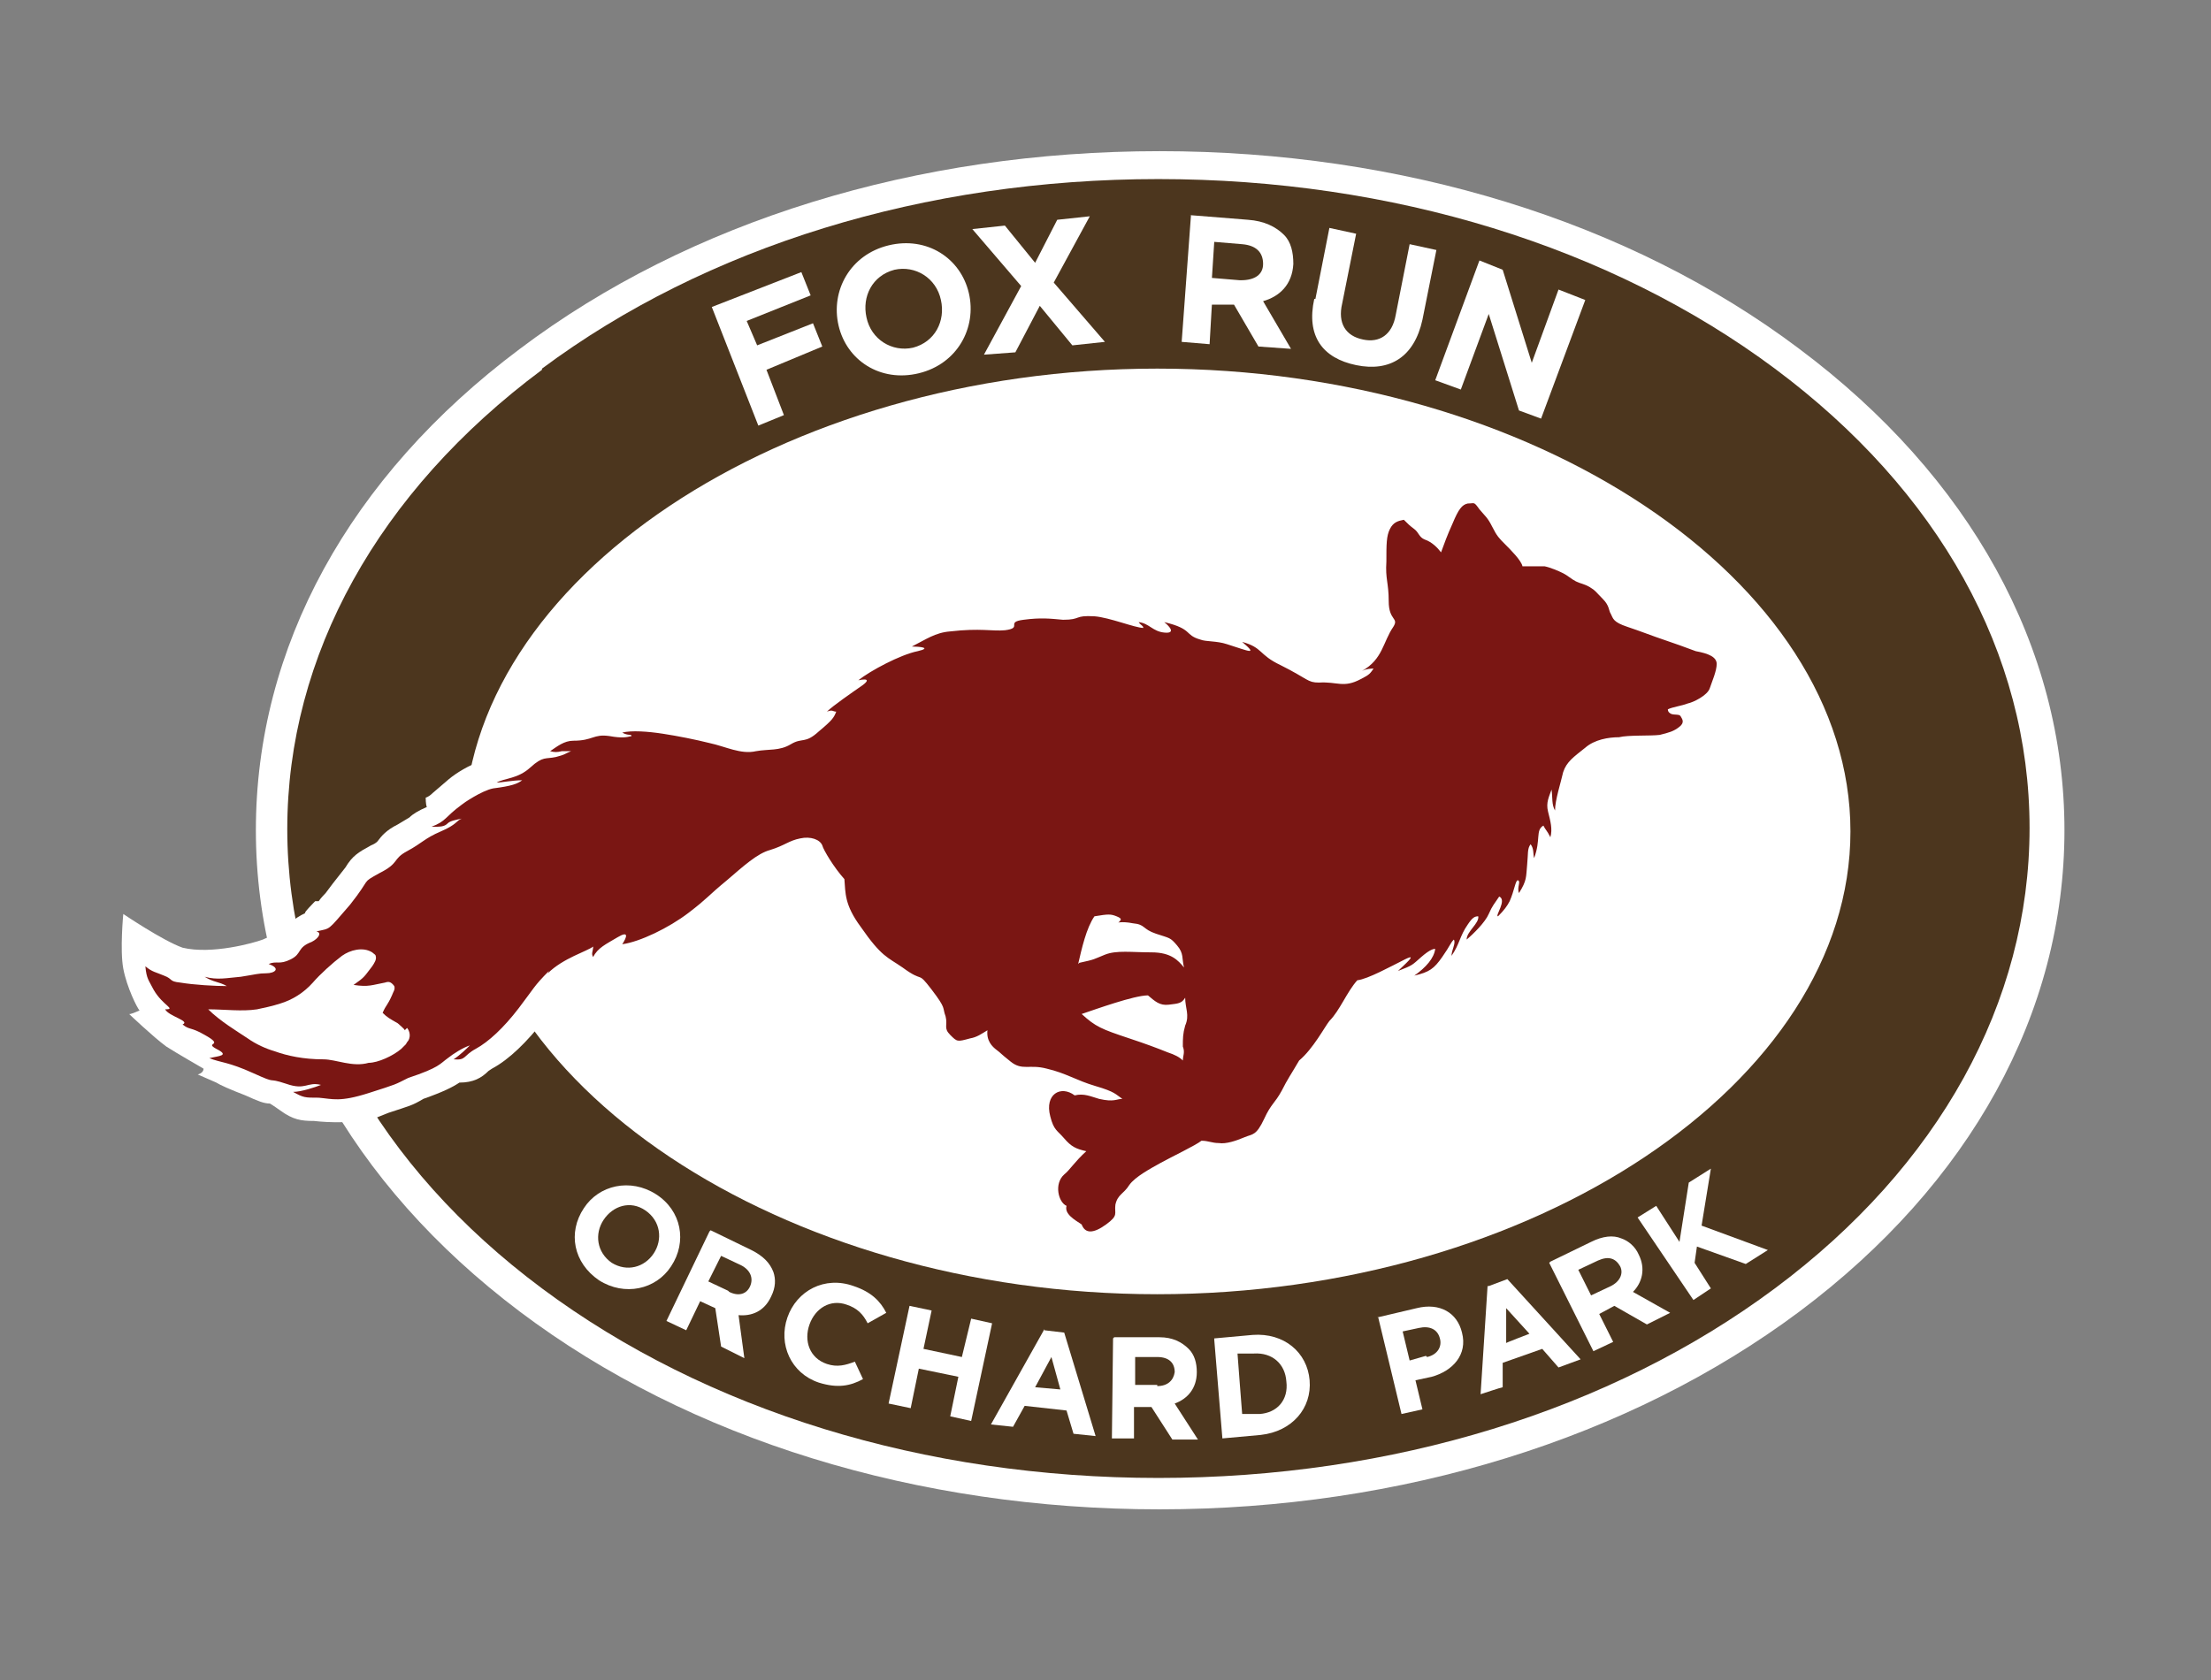
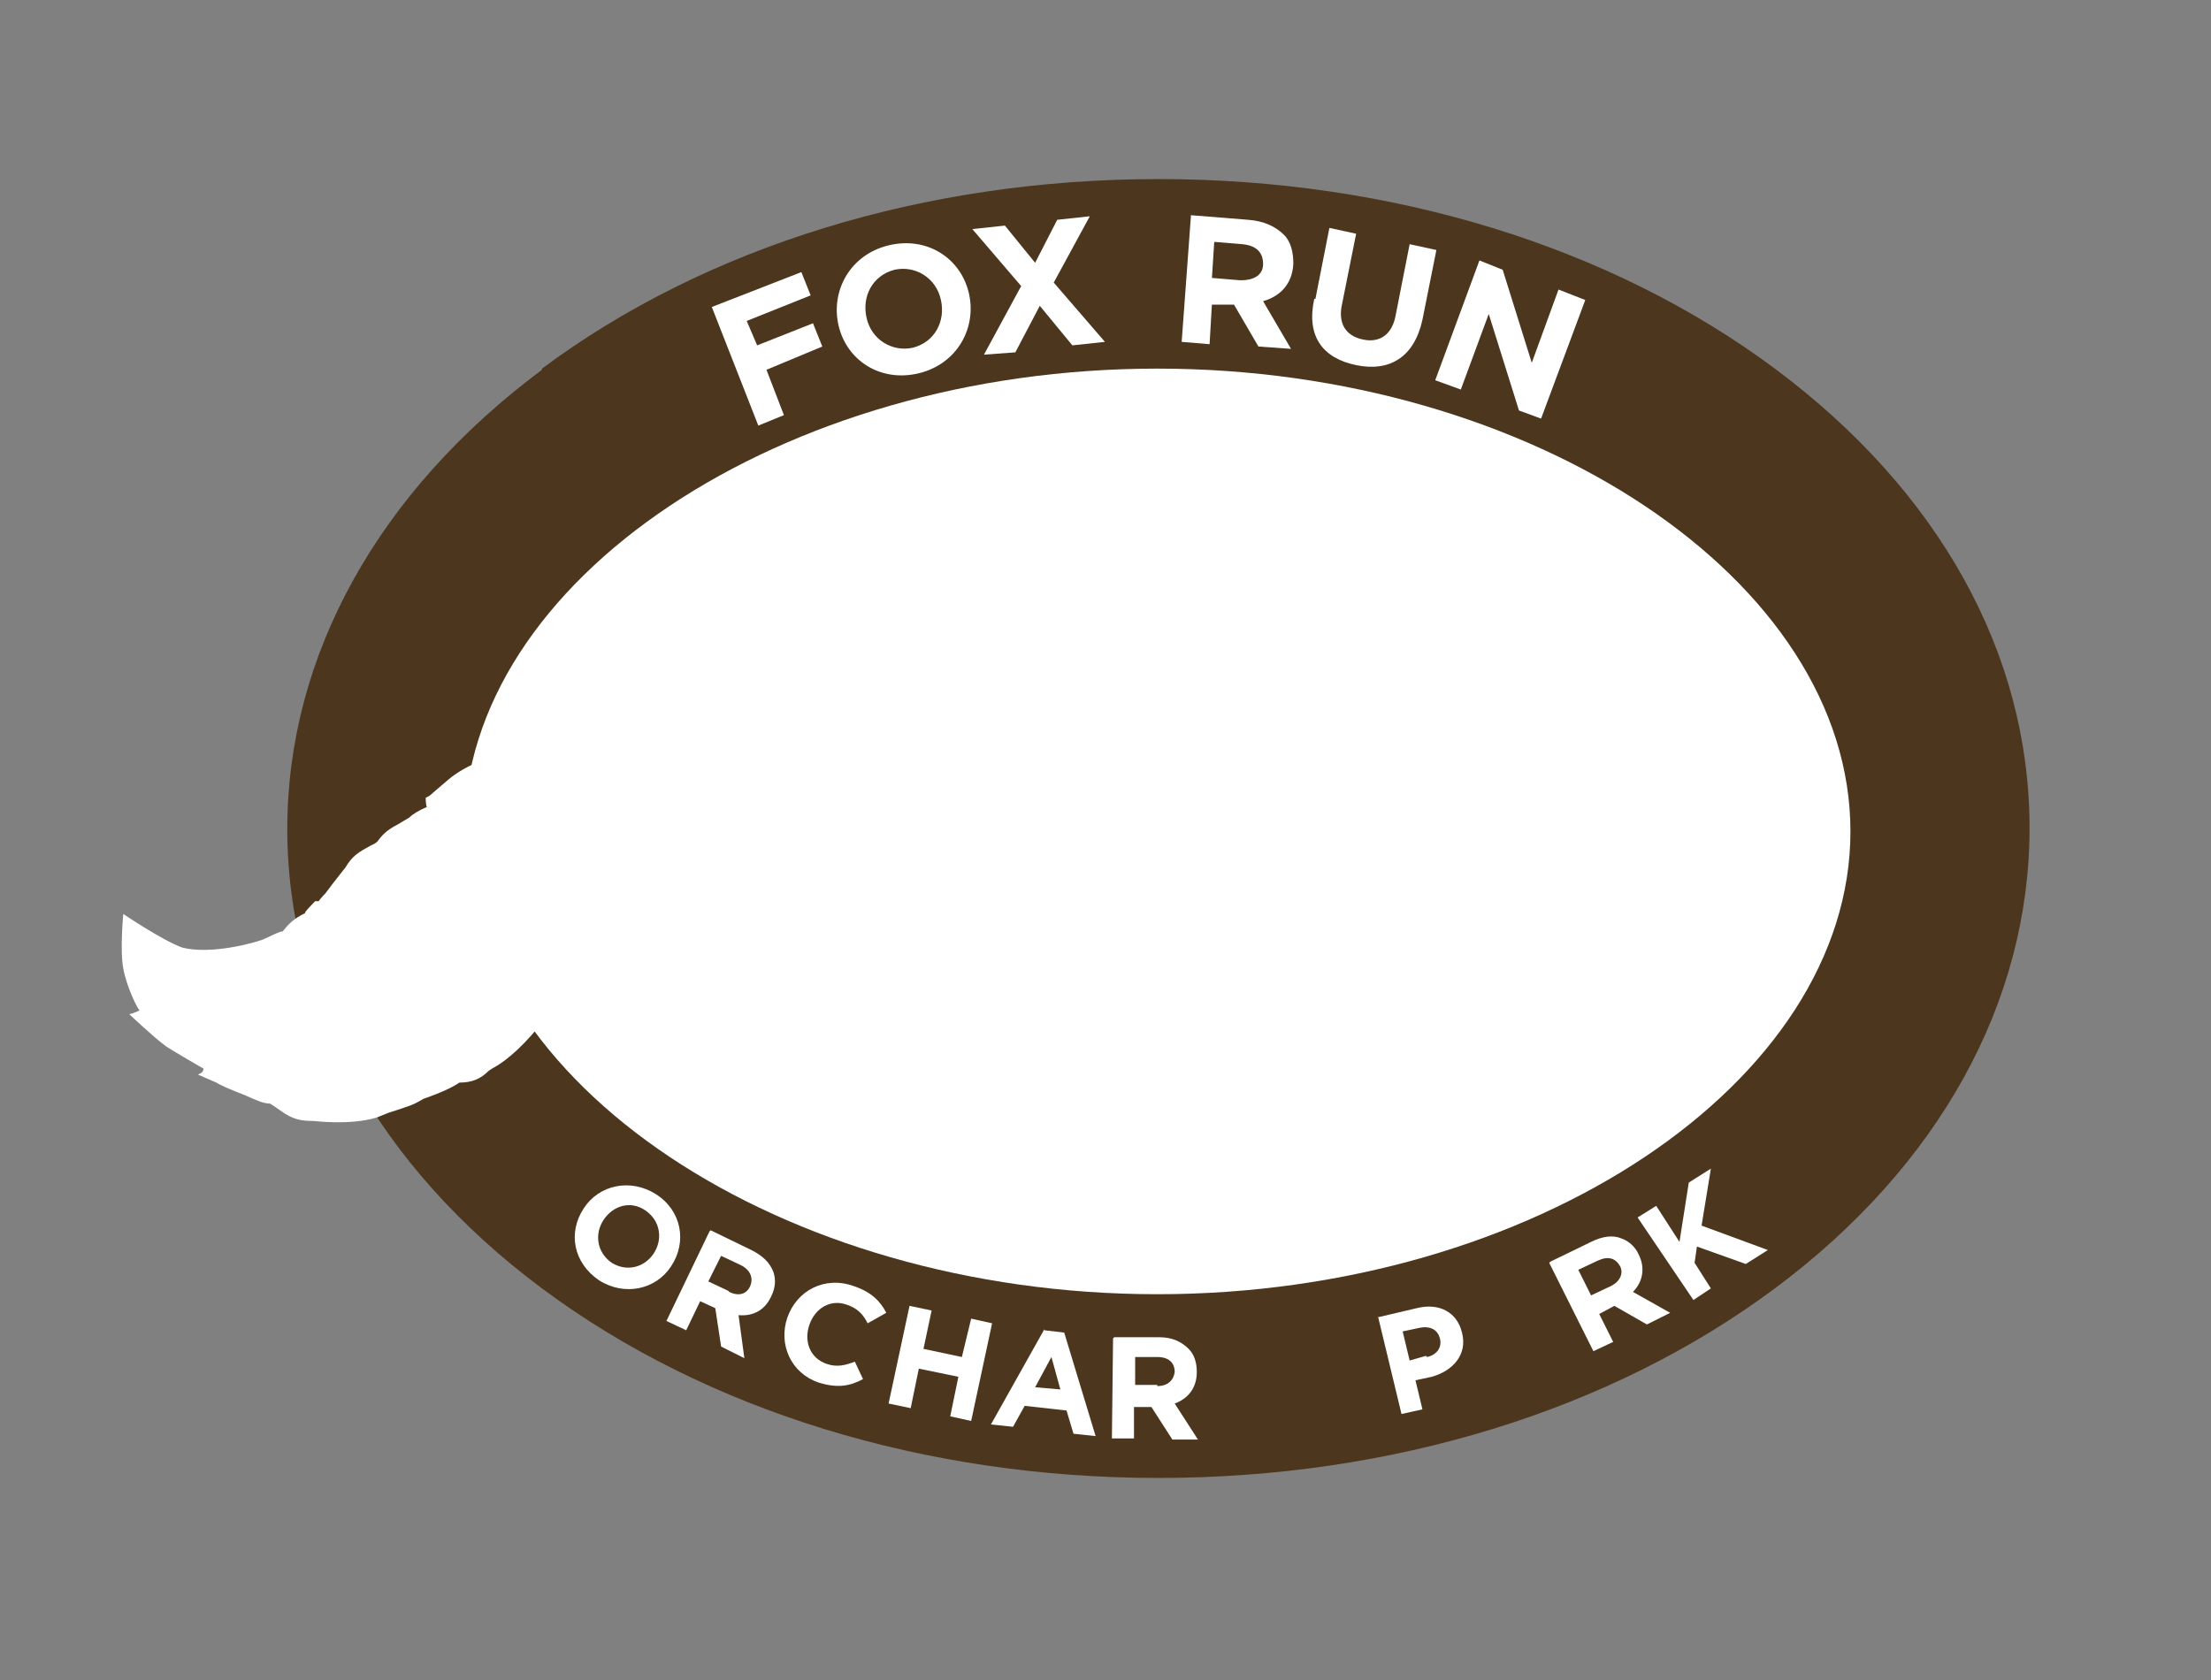
<svg xmlns="http://www.w3.org/2000/svg" id="Layer_1" data-name="Layer 1" version="1.1" viewBox="0 0 190.1 144.5">
  <rect x="0" y="0" width="190.1" height="144.5" fill="#808080" stroke="none" />
  <defs>
    <style> .cls-1 { fill: #4c361e; } .cls-1, .cls-2, .cls-3 { stroke-width: 0px; } .cls-2 { fill: #7a1613; } .cls-3 { fill: #fff; } </style>
  </defs>
  <g>
-     <path class="cls-3" d="M44.7,30c-14.7,11-22.7,25.7-22.7,41.4s8.1,30.4,22.7,41.4c14.6,11,34.2,17,55,17s40.4-6.1,55-17c14.7-11,22.8-25.7,22.8-41.4s-8.1-30.4-22.8-41.4c-14.6-11-34.2-17-55-17-20.9,0-40.4,6-55,17Z" />
    <path class="cls-1" d="M46.6,31.8c-14.1,10.5-21.9,24.6-21.9,39.5s7.8,29,21.9,39.5c14.1,10.5,32.9,16.3,53,16.3s38.9-5.8,53-16.3c14.1-10.5,21.9-24.6,21.9-39.6s-7.8-29-21.9-39.5c-14.1-10.5-32.9-16.3-53-16.3-20.1,0-38.9,5.8-53,16.3" />
    <path class="cls-3" d="M39.9,71.5c0-21.6,27.3-39.8,59.6-39.8s59.6,18.2,59.6,39.8-27.3,39.8-59.6,39.8-59.6-18.2-59.6-39.8Z" />
    <polyline class="cls-3" points="140.8 104.7 142.4 103.7 144.4 106.8 145.2 101.7 147.1 100.5 146.3 105.4 152 107.5 150.1 108.7 145.9 107.2 145.7 108.6 147.1 110.8 145.6 111.8 140.8 104.7" />
    <path class="cls-3" d="M133.3,108.5l3.5-1.7c1-.5,1.9-.6,2.6-.3.6.2,1.2.7,1.5,1.4h0c.6,1.2.3,2.4-.5,3.2l3.2,1.8-2,1-2.8-1.6h0s-1.3.7-1.3.7l1.2,2.4-1.7.8-3.8-7.6M138.5,110.6c.8-.4,1.1-1.1.8-1.7h0c-.4-.7-1-.9-1.9-.5l-1.7.8,1.1,2.2,1.7-.8Z" />
-     <path class="cls-3" d="M128,110.6l1.6-.6,6.3,6.9-1.9.7-1.4-1.6-3.4,1.2v2.1c-.1,0-1.9.6-1.9.6l.6-9.3M131.5,114.7l-2-2.2v3c-.1,0,2-.8,2-.8Z" />
    <path class="cls-3" d="M118.4,113.3l3.4-.8c2-.5,3.5.4,3.9,2.1h0c.5,1.9-.8,3.3-2.6,3.8l-1.4.3.6,2.5-1.8.4-2-8.3M122.7,116.7c.9-.2,1.3-.9,1.1-1.6h0c-.2-.8-.9-1.1-1.8-.9l-1.4.3.6,2.5,1.4-.4Z" />
-     <path class="cls-3" d="M104.4,115.1l3.3-.3c2.7-.2,4.7,1.5,4.9,3.9h0c.2,2.4-1.5,4.4-4.2,4.7l-3.3.3-.7-8.5M108.3,121.6c1.5-.1,2.5-1.2,2.3-2.8h0c-.1-1.5-1.2-2.5-2.8-2.4h-1.4c0,.1.4,5.2.4,5.2h1.5Z" />
    <polyline class="cls-3" points="61.2 26.4 68.9 23.4 69.7 25.4 64.2 27.6 65.1 29.7 69.9 27.8 70.7 29.8 65.9 31.8 67.4 35.7 65.2 36.6 61.2 26.4" />
    <path class="cls-3" d="M72.1,28h0c-.7-3,1-6.1,4.3-6.9,3.3-.8,6.2,1.1,6.9,4.1h0c.7,3-1,6.1-4.3,6.9-3.3.8-6.2-1.1-6.9-4.1M80.9,25.8h0c-.4-1.9-2.2-3-4-2.6-1.9.5-2.8,2.3-2.4,4.1h0c.4,1.9,2.2,3,4,2.6,1.9-.5,2.8-2.3,2.4-4.1Z" />
    <polyline class="cls-3" points="87.8 24.6 83.6 19.7 86.4 19.4 89 22.6 90.9 18.9 93.7 18.6 90.6 24.3 95 29.4 92.2 29.7 89.4 26.3 87.3 30.3 84.6 30.5 87.8 24.6" />
    <path class="cls-3" d="M102.3,18.5l5,.4c1.4.1,2.4.6,3.1,1.3.6.6.8,1.5.8,2.5h0c-.1,1.8-1.2,2.8-2.6,3.2l2.4,4.1-2.8-.2-2.1-3.6h-1.9c0-.1-.2,3.4-.2,3.4l-2.4-.2.8-10.9M106.7,24.1c1.2,0,1.9-.5,1.9-1.4h0c0-1-.6-1.6-1.8-1.7l-2.4-.2-.2,3.1,2.4.2Z" />
    <path class="cls-3" d="M113.1,25.7l1.2-6.1,2.3.5-1.2,6c-.4,1.7.3,2.8,1.8,3.1,1.4.3,2.5-.4,2.8-2.1l1.2-6.1,2.3.5-1.2,6c-.7,3.2-2.8,4.5-5.7,3.9-2.9-.6-4.3-2.5-3.6-5.7" />
    <polyline class="cls-3" points="127.2 22.4 129.2 23.2 131.7 31.2 134 24.9 136.3 25.8 132.5 36 130.6 35.3 128 27 125.6 33.5 123.4 32.7 127.2 22.4" />
    <path class="cls-3" d="M50.2,103.9h0c1.3-2,4-2.6,6.2-1.2s2.7,4.1,1.3,6.2h0c-1.3,2-4,2.6-6.2,1.2-2.2-1.5-2.7-4.1-1.3-6.2M56.2,107.8h0c.8-1.2.6-2.8-.7-3.7s-2.8-.4-3.6.8h0c-.8,1.2-.6,2.8.7,3.7,1.3.8,2.8.4,3.6-.8Z" />
    <path class="cls-3" d="M61.1,105.8l3.5,1.7c1,.5,1.6,1.1,1.9,1.9.2.6.2,1.3-.2,2.1h0c-.6,1.3-1.7,1.7-2.8,1.6l.5,3.7-2-1-.5-3.3h0s-1.3-.6-1.3-.6l-1.2,2.5-1.7-.8,3.7-7.7M62.7,111.1c.8.4,1.5.2,1.8-.5h0c.3-.7,0-1.4-.8-1.8l-1.7-.8-1.1,2.2,1.7.8Z" />
    <path class="cls-3" d="M67.7,113.3h0c.8-2.3,3.2-3.6,5.7-2.7,1.5.5,2.3,1.3,2.8,2.3l-1.6.9c-.4-.8-.9-1.3-1.8-1.6-1.4-.5-2.7.3-3.2,1.7h0c-.5,1.4,0,2.9,1.5,3.4.9.3,1.6.1,2.4-.2l.7,1.5c-1.1.6-2.2.8-3.8.3-2.4-.8-3.5-3.3-2.7-5.6" />
    <polyline class="cls-3" points="78.2 112.3 80.1 112.7 79.4 116 82.7 116.7 83.5 113.4 85.3 113.8 83.5 122.2 81.7 121.8 82.4 118.4 79 117.7 78.3 121.1 76.4 120.7 78.2 112.3" />
    <path class="cls-3" d="M89.8,114.4l1.7.2,2.7,8.9-1.9-.2-.6-2-3.6-.4-1,1.8-1.9-.2,4.6-8.2M91.2,119.6l-.8-2.9-1.4,2.6,2.3.2Z" />
    <path class="cls-3" d="M95.8,115h3.9c1.1,0,1.9.4,2.5,1,.5.5.7,1.2.7,2h0c0,1.4-.8,2.3-1.9,2.7l2,3.1h-2.2s-1.8-2.8-1.8-2.8h-1.5s0,2.7,0,2.7h-1.9s.1-8.6.1-8.6M99.5,119.2c.9,0,1.4-.5,1.5-1.2h0c0-.8-.5-1.3-1.5-1.3h-1.9s0,2.4,0,2.4h1.9Z" />
  </g>
  <path class="cls-3" d="M126.2,40.8h-.1c-1.8.2-2.6,1.5-3.1,2.6h0s-.5-.4-.5-.4l-.8-.7h-1.2c-.5.1-1.9.3-2.9,1.9-.6,1-.6,2-.6,3v1s0,2.3,0,2.3v1.3c.2.8.3,1.3.5,1.8-.2.3-.3.7-.3.7-.3.8-.5,1.1-1,1.4,0,0,.2.4.2.5,0,0-.2,0-.2,0q-.3.1-.7,0s-1.6,0-1.8,0c0,0-.2-.1-.2-.1l-2-1.1c-.6-.3-.8-.5-1.1-.7-.6-.6-1.3-1.1-2.7-1.5,0,0-.2.4-.3.6,0,0-1-.3-1-.3l-1.9-.3h-.4c-.8-.7-1.5-1.2-3.2-1.6l-8-1.8s.7.8,1.1,1.1h-.1c-1.2-.2-2.6-.4-2.6-.4,0,0,.5.5.7.7h-.3c-1.1,0-2.1-.1-3.7,0-1.1.1-1.8.5-2.2.9h-.6c-.8,0-1.9,0-3.6,0-1.7.2-2.8.8-3.8,1.4l-7.9,4.3s1,0,1.3,0c-1.6,1.3-5.4,4.4-5.6,4.5-.4,0-.8,0-.8,0-.3,0-1-.1-1.6-.3l-1.2-.3-4.2-.8c-1.6-.3-3.2-.3-4.4-.1,0,0-.9.2-1.1.2-.8,0-1.3.1-1.8.3-.3,0-.4.1-.9.1-.8,0-1.4.2-2,.5-1.4.3-3,.6-3,.6,0,0,1,.3,1.3.5-.4.3-.5,1.1-1.9,2-.4.2-.7-.2-.7-.2,0,0-.7.4-.7.4,0,0-1,.6-1.1.6-1.2.4-2.3,1.1-2.9,1.6,0,0-1.4,1.2-1.4,1.2q-.3.3-.6.4s0,.6.1.8c-.7.3-1.2.6-1.5.9l-1,.6c-1,.5-1.4,1-1.7,1.4h0c0,0-.1.2-.6.4-1.1.6-1.6.9-2.2,1.9l-1.1,1.4-.6.8s-.4.4-.6.7c-.1,0-.3,0-.3,0,0,0-1.2,1.2-.8,1-1.1.5-1.6,1.1-2,1.6-.3,0-1,.4-1.7.7-.8.3-4.4,1.3-6.9.7-1.7-.6-5.1-2.9-5.1-2.9,0,0-.3,3.1,0,4.7.3,1.6,1.2,3.4,1.4,3.6-.9.4-.9.3-.9.3,0,0,2.1,2,3.2,2.8,1.1.7,2.7,1.6,3.2,1.9,0,.4-.5.5-.5.5l1.6.7c.3.2,1.2.6,2.5,1.1,1.1.5,1.6.7,2.1.7.2.1.9.6.9.6,1.1.8,1.8.9,2.9.9,0,0,3.1.4,5.4-.3l1-.4c1.8-.6,2-.6,3-1.2,1.7-.6,2.5-1,3.1-1.4,1.2,0,1.9-.4,2.5-1l.3-.2c1.5-.8,3-2.3,4.5-4.2l.6-.8c.7-.9.8-1.2,1.8-2.1.3-.3.6-.5,1-.7.6.7,1.5,1.7,1.5,1.7,0,0,1.2-1.9,1.7-2.6.2,0,.9,0,.9,0,2-.3,4.9-1.7,6.9-3.2l2.2-1.8,1.2-1.1.5-.4c.8-.7,1.8-1.6,2.2-1.7l1.9-.7s.1,0,.2,0c.3.6.8,1.3,1.3,1.9,0,1.1.3,2.5,1.8,4.6,1.6,2.3,2.4,2.9,3.6,3.7l.6.4c.8.6,1.3.8,1.7,1,.1.2.4.4.4.4,0,0,.5.7.6.8,0,.2,0,.4.1.5v.2c0,.7.2,1.6,1.1,2.5,1.3,1.3,2.2,1.4,3.8,1,.1.1.2.3.4.4,0,0,1.3,1.1,1.3,1.1.9.7,1.8.9,2.4.9,0,.3-.1.7-.1,1.1s0,.9.2,1.4c.4,1.5.9,2.1,1.5,2.7,0,0,0,.1.2.2-.7.8-1.1,1.7-1.1,2.8s0,.5,0,.7c.1.8.4,1.4.8,2,.4,1.2,1.4,1.9,1.9,2.2.4.5.9.9,1.5,1.1.7.2,2.2.4,3.9-1,1-.8,1.7-1.7,1.7-3.1h0c.2-.2.8-1,.8-1h0c.2-.1.9-.5,1.3-.7l.7-.4s1.7-.9,1.7-.9c0,0,.5-.3,1-.6.3,0,.8.1.8.1,1.2.1,2.6-.3,3.5-.7h.1c1.2-.5,2-1.2,2.7-2.7l.6-.9.9-1.5.7-1.3s.5-.8.6-1.1c.8-.8,1.4-1.8,1.9-2.5l.4-.7c.6-.6,1-1.4,1.4-2.1.2-.3.4-.6.6-.9.7-.3,1.6-.7,2.6-1.2,0,.1.4.5.4.5.2,0,.4-.2.6-.2,0,0,0,.2.1.3-.4,2.8-.8,6-.8,6l5.7-8.2c.2-.2.2-.4.3-.6.1,0,.6-.5.6-.5,0,0,.1-.1.2-.2,0,0,.2.4.2.4,0,0,.3-.3.4-.5.1,1.3.2,2.8.2,2.8,0,0,1-1.9,2-3.8,0,.3.2,1.2.2,1.2,0,0,1.5-3.8,2.4-6,.3.5.9,1.3.9,1.3,0,0,.2-.9.4-1.5.7,1.2,1.6,2.8,1.6,2.8v-9.6c0-.4.4-1.8.5-2.3v-.3c.1,0,.5-.3.8-.6l.3-.2c0,0,.4-.2,1.5-.3h1.2c0,0,2.5-.2,2.5-.2,1.2-.2,1.9-.5,2.7-1,.8-.6,1.2-1.3,1.4-2.2.8-.5,1.8-1.2,2.2-2.2,0,0,0-.2,0-.2.4-1,.8-1.9.8-2.8,0-2.6-2.7-3.2-3.7-3.5h0l-1.2-.4-1.4-.5-1.2-.4-2-.7c-.1-.4-.4-1-1-1.7l-.3-.3c-.4-.5-.7-.8-1.5-1.2,0,0-1.3-.5-1.3-.5,0,0,0,0,0,0,0,0-.2-.2-.2-.2l-.7-.4c-.6-.4-1.6-.7-2.3-.9-.3,0-.7,0-1.1-.1-.2-.3-.5-.5-.7-.8l-.3-.3s-.1-.1-.1-.1c-.4-.4-.4-.5-.7-.9l-1-1.5-.3-.4c-.6-.6-1.4-1.6-3.1-1.4" />
-   <path class="cls-2" d="M47.2,83.5c-1.3,1.3-1.3,1.5-2.6,3.2-1.3,1.7-2.6,2.9-3.7,3.5-1.1.6-.8,1-1.9.9.6-.4,1.1-.9,1.4-1.2-.6.2-1.4.7-1.9,1.1-.7.5-.7.8-3.4,1.7-1.2.6-.9.5-3.4,1.3s-3.1.5-4.3.4c-1.2,0-1.3,0-2.2-.5.7,0,1.9-.4,2.4-.6-1.2-.3-1.3.5-3-.1-1.8-.6-.6.1-2.8-.9-2.2-1-2.8-.9-3.8-1.3.8-.2,1.8-.2.6-.8-1.1-.6.8-.2-1-1.2-1.2-.7-1.3-.4-1.9-.9.7-.3-1.2-.7-1.5-1.3,1,0-.2-.3-1-1.7-.4-.8-.6-.9-.7-2,.6.5.9.5,1.6.8.8.3.4.5,1.4.6,1.2.2,3,.3,4,.3-.7-.4-1.1-.3-1.9-.8,1.1.3,1.9.1,3.1,0,1.3-.2,1.5-.3,2.2-.3s1.3-.4.2-.8c.7-.3.9.1,1.9-.4,1-.5.5-1,1.8-1.5.6-.3.9-.8.4-.9,1.3-.3.9,0,2.9-2.3,1.9-2.4.9-1.8,2.5-2.7,1.8-.9,1.1-1.2,2.4-1.9,1.3-.7,1.5-1.1,2.9-1.7,1.4-.6,1.3-.9,1.8-1.1-.5.1-1,.2-1.2.4-.3.3-.6.3-1.4.3,1.3-.5,1.1-.8,2.6-1.9.1-.1,1.7-1.2,2.7-1.4,1.6-.2,2.1-.4,2.5-.7-.8,0-1.8.2-2.2.2.7-.4,1.8-.3,2.9-1.3,1.1-1,1.3-.7,2.2-.9.8-.2.8-.3,1.3-.5-.4,0-.3,0-.8,0-.4.1-.6.1-1,0,.6-.4,1.2-.9,2-.9,1.7,0,1.7-.6,3.1-.4,1.1.2,1.5.1,1.9,0,0-.2-.3,0-.8-.3.8-.2,2.2-.1,3.5.1,1.3.2,2.8.5,4,.8,1.4.3,2.7,1,4,.7,1.1-.2,2,0,3-.6s1.2,0,2.4-1.1c1.2-1,1.3-1.2,1.5-1.7-.3,0-.3-.2-.8,0,.5-.5,2.1-1.6,3.1-2.3.4-.3.6-.6-.4-.4,1-.8,3.6-2.2,5.1-2.5,1.3-.3.1-.4-.5-.4,1.2-.6,2-1.2,3.3-1.3,2.6-.3,3.6,0,4.7-.1,1.6-.2,0-.7,1.6-.9,1.5-.2,2.3-.1,3.4,0,1.6,0,.9-.4,2.7-.3,1.3.1,3.5,1,4.2,1,0-.2-.2-.2-.4-.5.9.1,1.2.8,2.2.9,1,.1.5-.5,0-.9,2.5.6,1.7,1.1,3.1,1.5.5.2,1.4.1,2.3.4,1.9.6,2.7,1,1.3-.2,1.8.5,1.4,1.1,3.3,2,2.4,1.2,2.3,1.5,3.3,1.5,1.6-.1,2.1.5,3.6-.3.8-.4.8-.5,1.1-.9-.2,0-.6,0-1,.2,1.8-1,1.8-2.5,2.7-3.8.5-.8-.4-.5-.4-2.2,0-1.6-.3-1.9-.2-3.4,0-1.5,0-2.2.3-2.8s.7-.7,1.2-.8c.4.4.5.5.9.8.4.3.4.7.9.9.6.2,1.1.7,1.4,1.1.3-.8.5-1.4,1-2.5.5-1.2.8-1.6,1.3-1.7.6,0,.5-.2,1,.5.5.6.7.7,1.1,1.5.4.8.6,1,1.1,1.5.5.5,1.4,1.4,1.5,1.9.7,0,1.3,0,1.9,0,.5.1,1.2.4,1.6.6.4.2.7.5,1.1.7s.7.2,1.2.5c.5.3.5.4,1.1,1,.6.6.5,1,.7,1.3.2.4.2.7,1.4,1.1,1.2.4,2.2.8,3.1,1.1s2,.7,2.8,1c1.1.2,1.8.5,1.8,1.1s-.4,1.5-.6,2.1c-.2.6-1.4,1.2-1.9,1.3-.5.2-1.3.3-1.7.5,0,.2.1.3.3.4.3.1.7,0,.8.2.1.2.4.5-.1.9-.5.4-.9.5-1.7.7-.8.1-2.7,0-3.5.2-.9,0-2.1.2-2.9.9-1,.8-1.6,1.2-1.9,2.1-.2.9-.7,2.4-.7,3.3-.3-.5-.2-1.1-.3-1.8-.2.6-.5,1.1-.3,1.9.2.8.4,1.5.2,2.2-.3-.6-.4-.6-.6-1-.7.4-.2,1.2-.8,2.8-.1-.4,0-.8-.3-1.2-.3.4-.2.8-.3,1.8-.1,1,0,1.3-.7,2.4-.2-.5.2-1-.1-1.1-.2,0-.3.9-.7,1.8-.2.4-.5.8-1,1.3-.3,0,.8-1.4.1-1.7-.4.6-.6.8-.9,1.5-.3.7-1.3,1.7-1.9,2.2,0-.7,1.1-1.4,1-2-.3,0-.5.1-.9.7-.7,1-.7,1.7-1.4,2.7,0-.5.4-1.1.2-1.4-.3.3-.3.5-1,1.5-.7,1-1.1,1.3-2.4,1.6,1-.7,1.7-1.5,1.8-2.3-.1,0-.4,0-1.2.7-.8.7-.7.7-2,1.2.5-.5,1.8-1.6.6-1-1.2.6-3.2,1.7-4.1,1.8-.9,1-1.5,2.6-2.4,3.5-.4.5-1.4,2.4-2.6,3.4-.7,1.2-1,1.6-1.5,2.6-.6,1.1-.9,1.1-1.5,2.4-.7,1.5-1,1.3-1.7,1.6-.7.3-1.6.6-2.2.5-.6,0-.9-.2-1.5-.2-.5.4-2.6,1.4-3.5,1.9-.9.5-2.2,1.2-2.7,1.9-.5.8-1,.8-1.2,1.7-.1.8.3.9-.8,1.7s-1.8.8-2.1,0c-.6-.4-1.5-.9-1.3-1.6-.7-.3-1.1-1.9-.2-2.7.5-.4.9-1.1,1.9-2-.9-.2-1.3-.4-1.9-1.1-.6-.7-.9-.7-1.2-1.9-.5-1.9.9-2.7,2.1-1.8.8-.2,1.4.1,2.1.3,1.3.3,1.5,0,2,0-.6-.4-.6-.6-2.3-1.1-1.7-.5-2.5-1.1-4.2-1.5-1.5-.4-2.1.2-3.1-.6-1-.8-.8-.7-1.2-1-.4-.3-.9-.8-.8-1.7-.5.3-.9.6-1.5.7-1.1.3-1.1.3-1.7-.3-.6-.6-.2-.8-.4-1.6-.3-.8.1-.6-1.2-2.3s-.6-.5-2.5-1.9c-1.3-.9-1.8-.9-3.6-3.5-1.4-1.9-1.3-2.9-1.4-4.1-.9-1-1.8-2.5-1.9-2.9-.2-.5-1-.8-1.9-.6-1,.2-1.3.6-2.6,1-1.1.3-2.3,1.4-3.7,2.6-1.7,1.4-1.6,1.5-3.3,2.8-1.7,1.3-4.2,2.5-5.7,2.7.4-.6.6-1.2-.4-.6-1,.6-1.7.9-2.1,1.7-.2-.3,0-.5,0-.9-.5.4-2.6,1-3.9,2.3M92.8,82.8c1.4-.3,1.2-.3,2.2-.7s2.3-.2,4-.2c1.7,0,2.3.7,2.8,1.3-.2-.8,0-1.2-.6-1.9s-.6-.6-1.8-1c-1.2-.4-.9-.8-2-.9-1-.2-1.4,0-1.2-.1.2-.2.3-.3-.2-.5-.5-.2-.7-.2-1.9,0-.7,1-1.1,2.8-1.4,4.1ZM97.1,89.3c1.5.5,2.3.8,3.3,1.2.6.2,1,.4,1.3.7,0-.4.2-.7,0-1.2,0-.7,0-1.1.2-1.8.4-.9,0-1.5,0-2.4-.3.5-.6.5-1.4.6s-1.2-.3-1.8-.8c-1.2,0-4.5,1.2-5.7,1.6,1.2,1.1,1.7,1.3,4.1,2.1Z" />
  <path class="cls-3" d="M34.8,88.6c0-.1-.5-.5-.6-.6-.7-.4-.9-.5-1.3-.9.3-.7.4-.6.8-1.5.1-.3.3-.5.2-.8-.3-.4-.5-.4-.8-.3-1.1.2-1.4.4-2.7.2,1-.7.9-.7,1.6-1.6.2-.3.4-.6.3-.9,0-.1-.2-.2-.3-.3-.8-.5-1.9-.2-2.6.3-.8.6-1.9,1.6-2.5,2.3-.8.9-1.8,1.5-2.8,1.8-.6.2-1.5.4-2,.5-1.3.2-2.8,0-4.2,0,1,1,2.5,1.9,3.4,2.5.7.5,1.6.9,2.3,1.1,1.1.4,2.5.7,4.2.7,1.1,0,2.5.7,3.9.3.8,0,2.1-.6,2.8-1.2,0,0,.2-.2.2-.2,0,0,.2-.2.2-.2,0,0,.1-.2.2-.3.3-.5,0-1-.1-1.1Z" />
</svg>